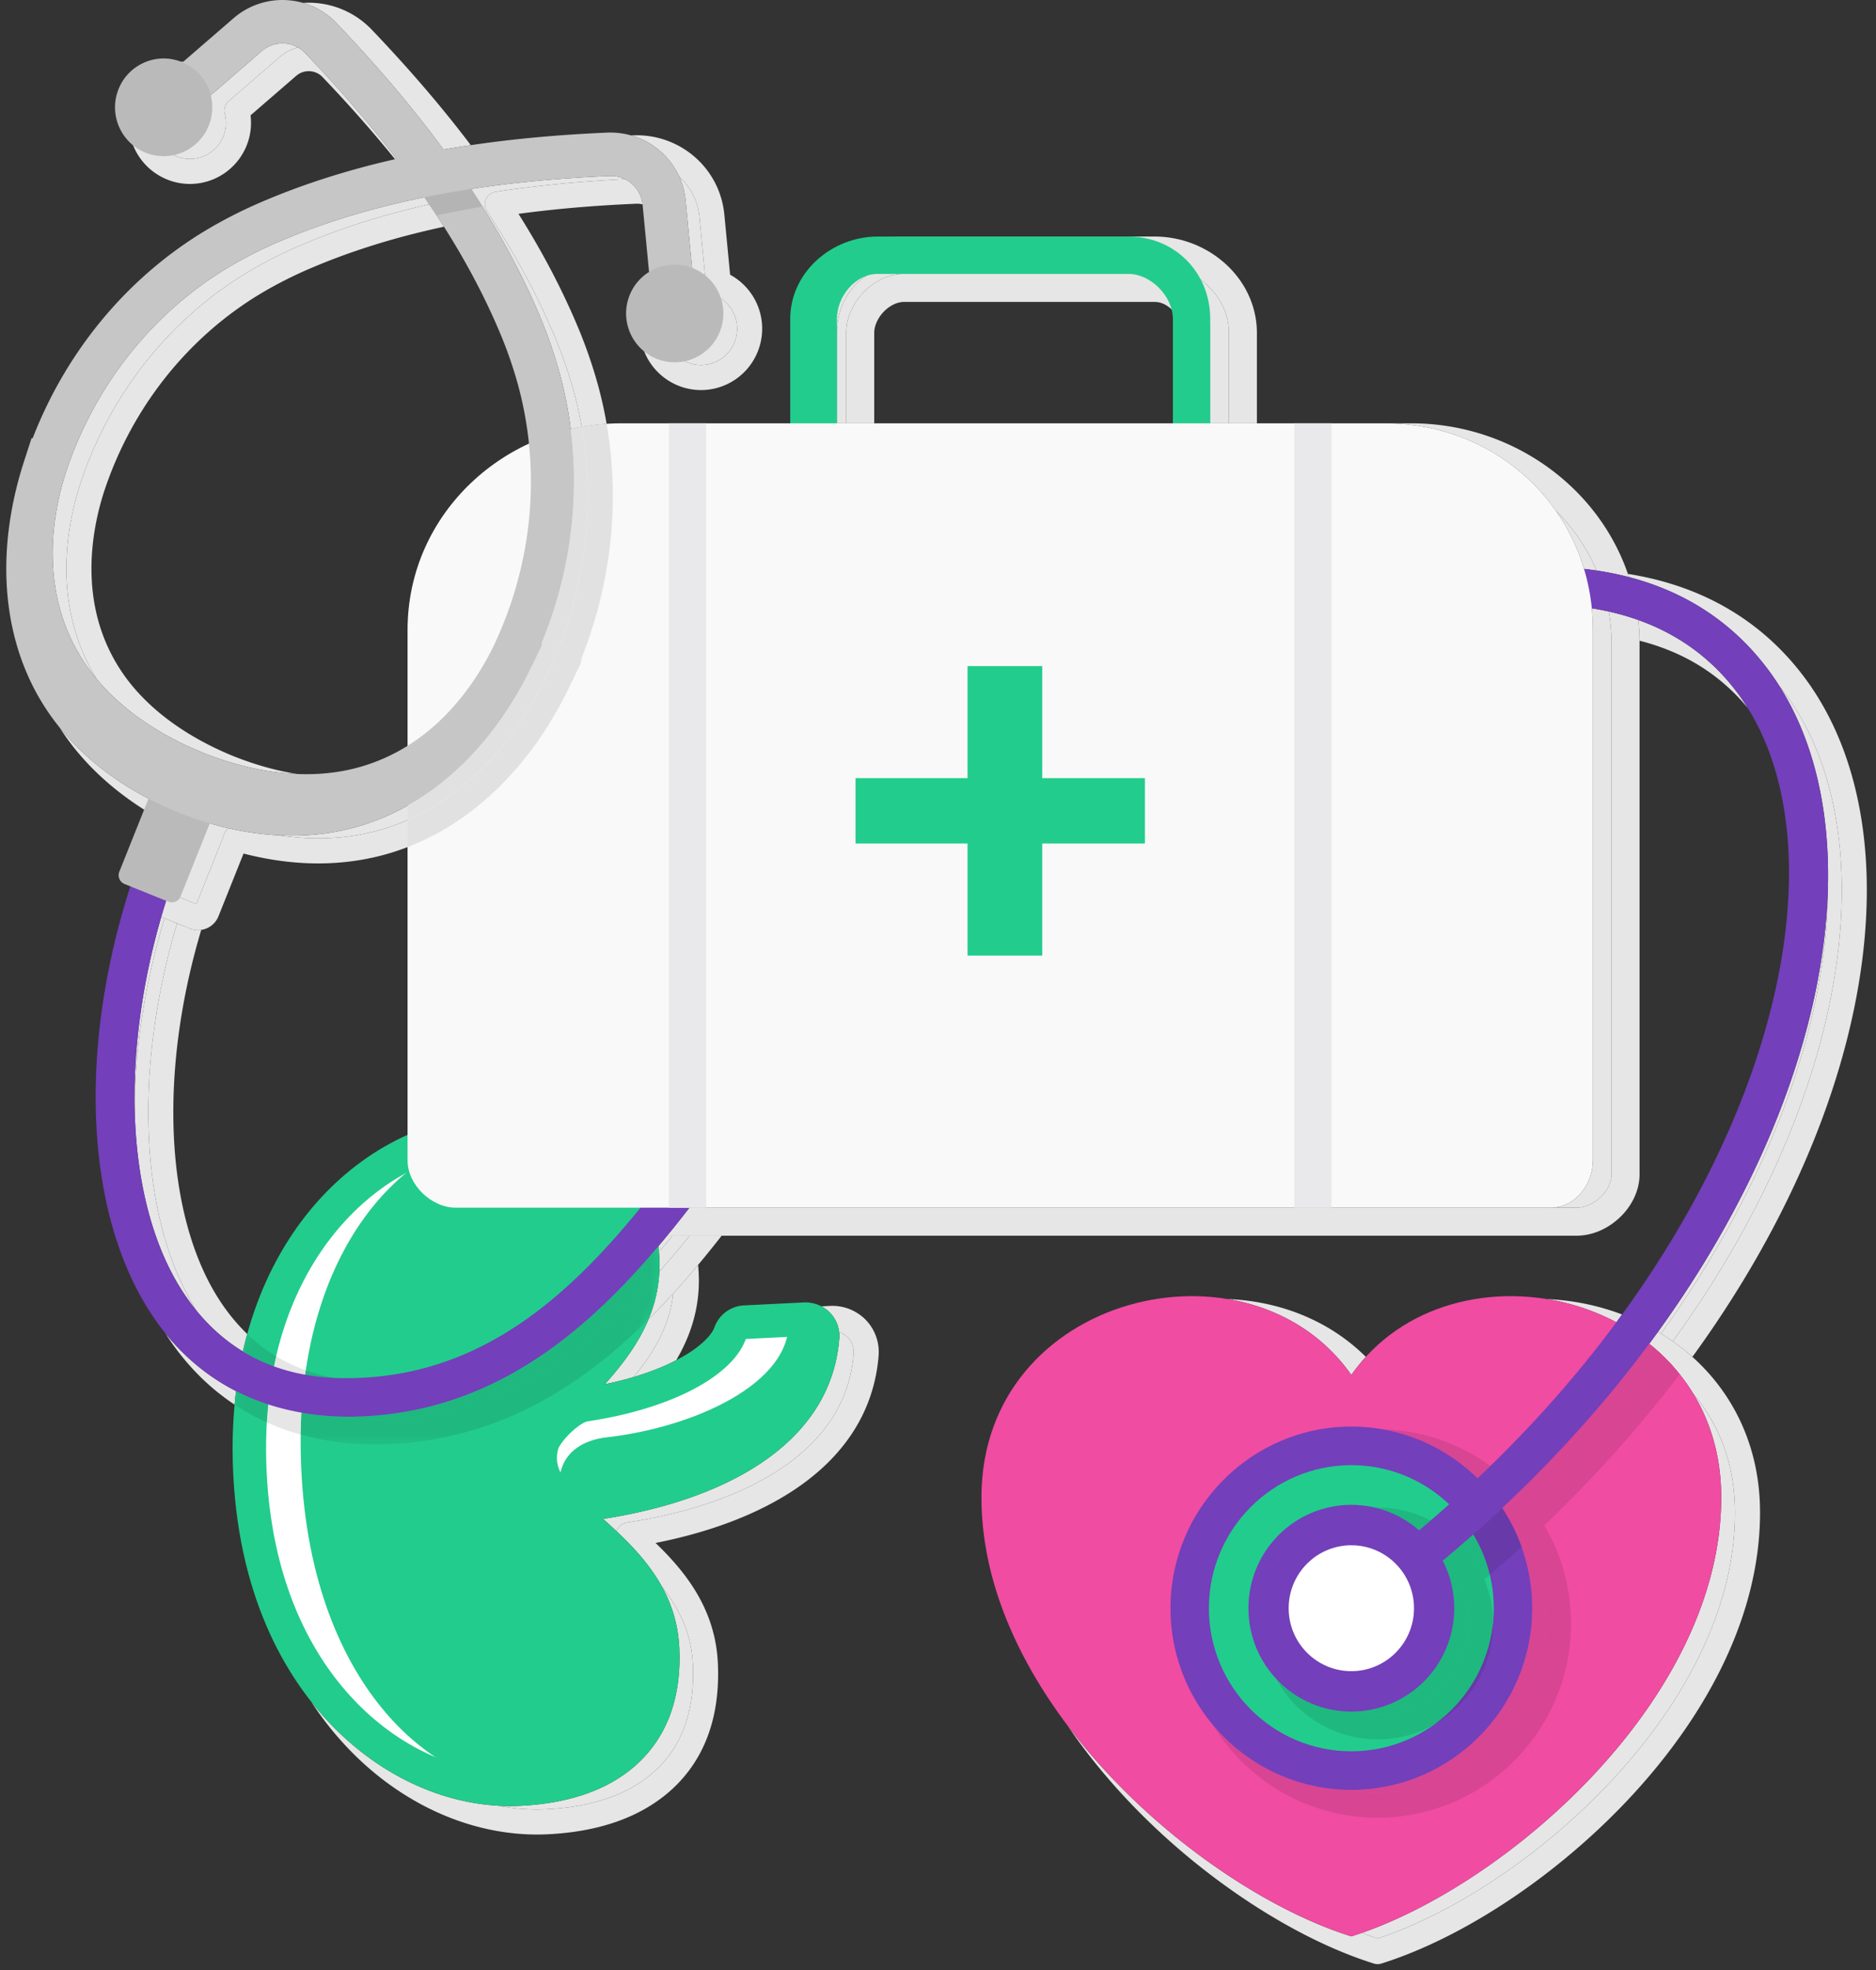
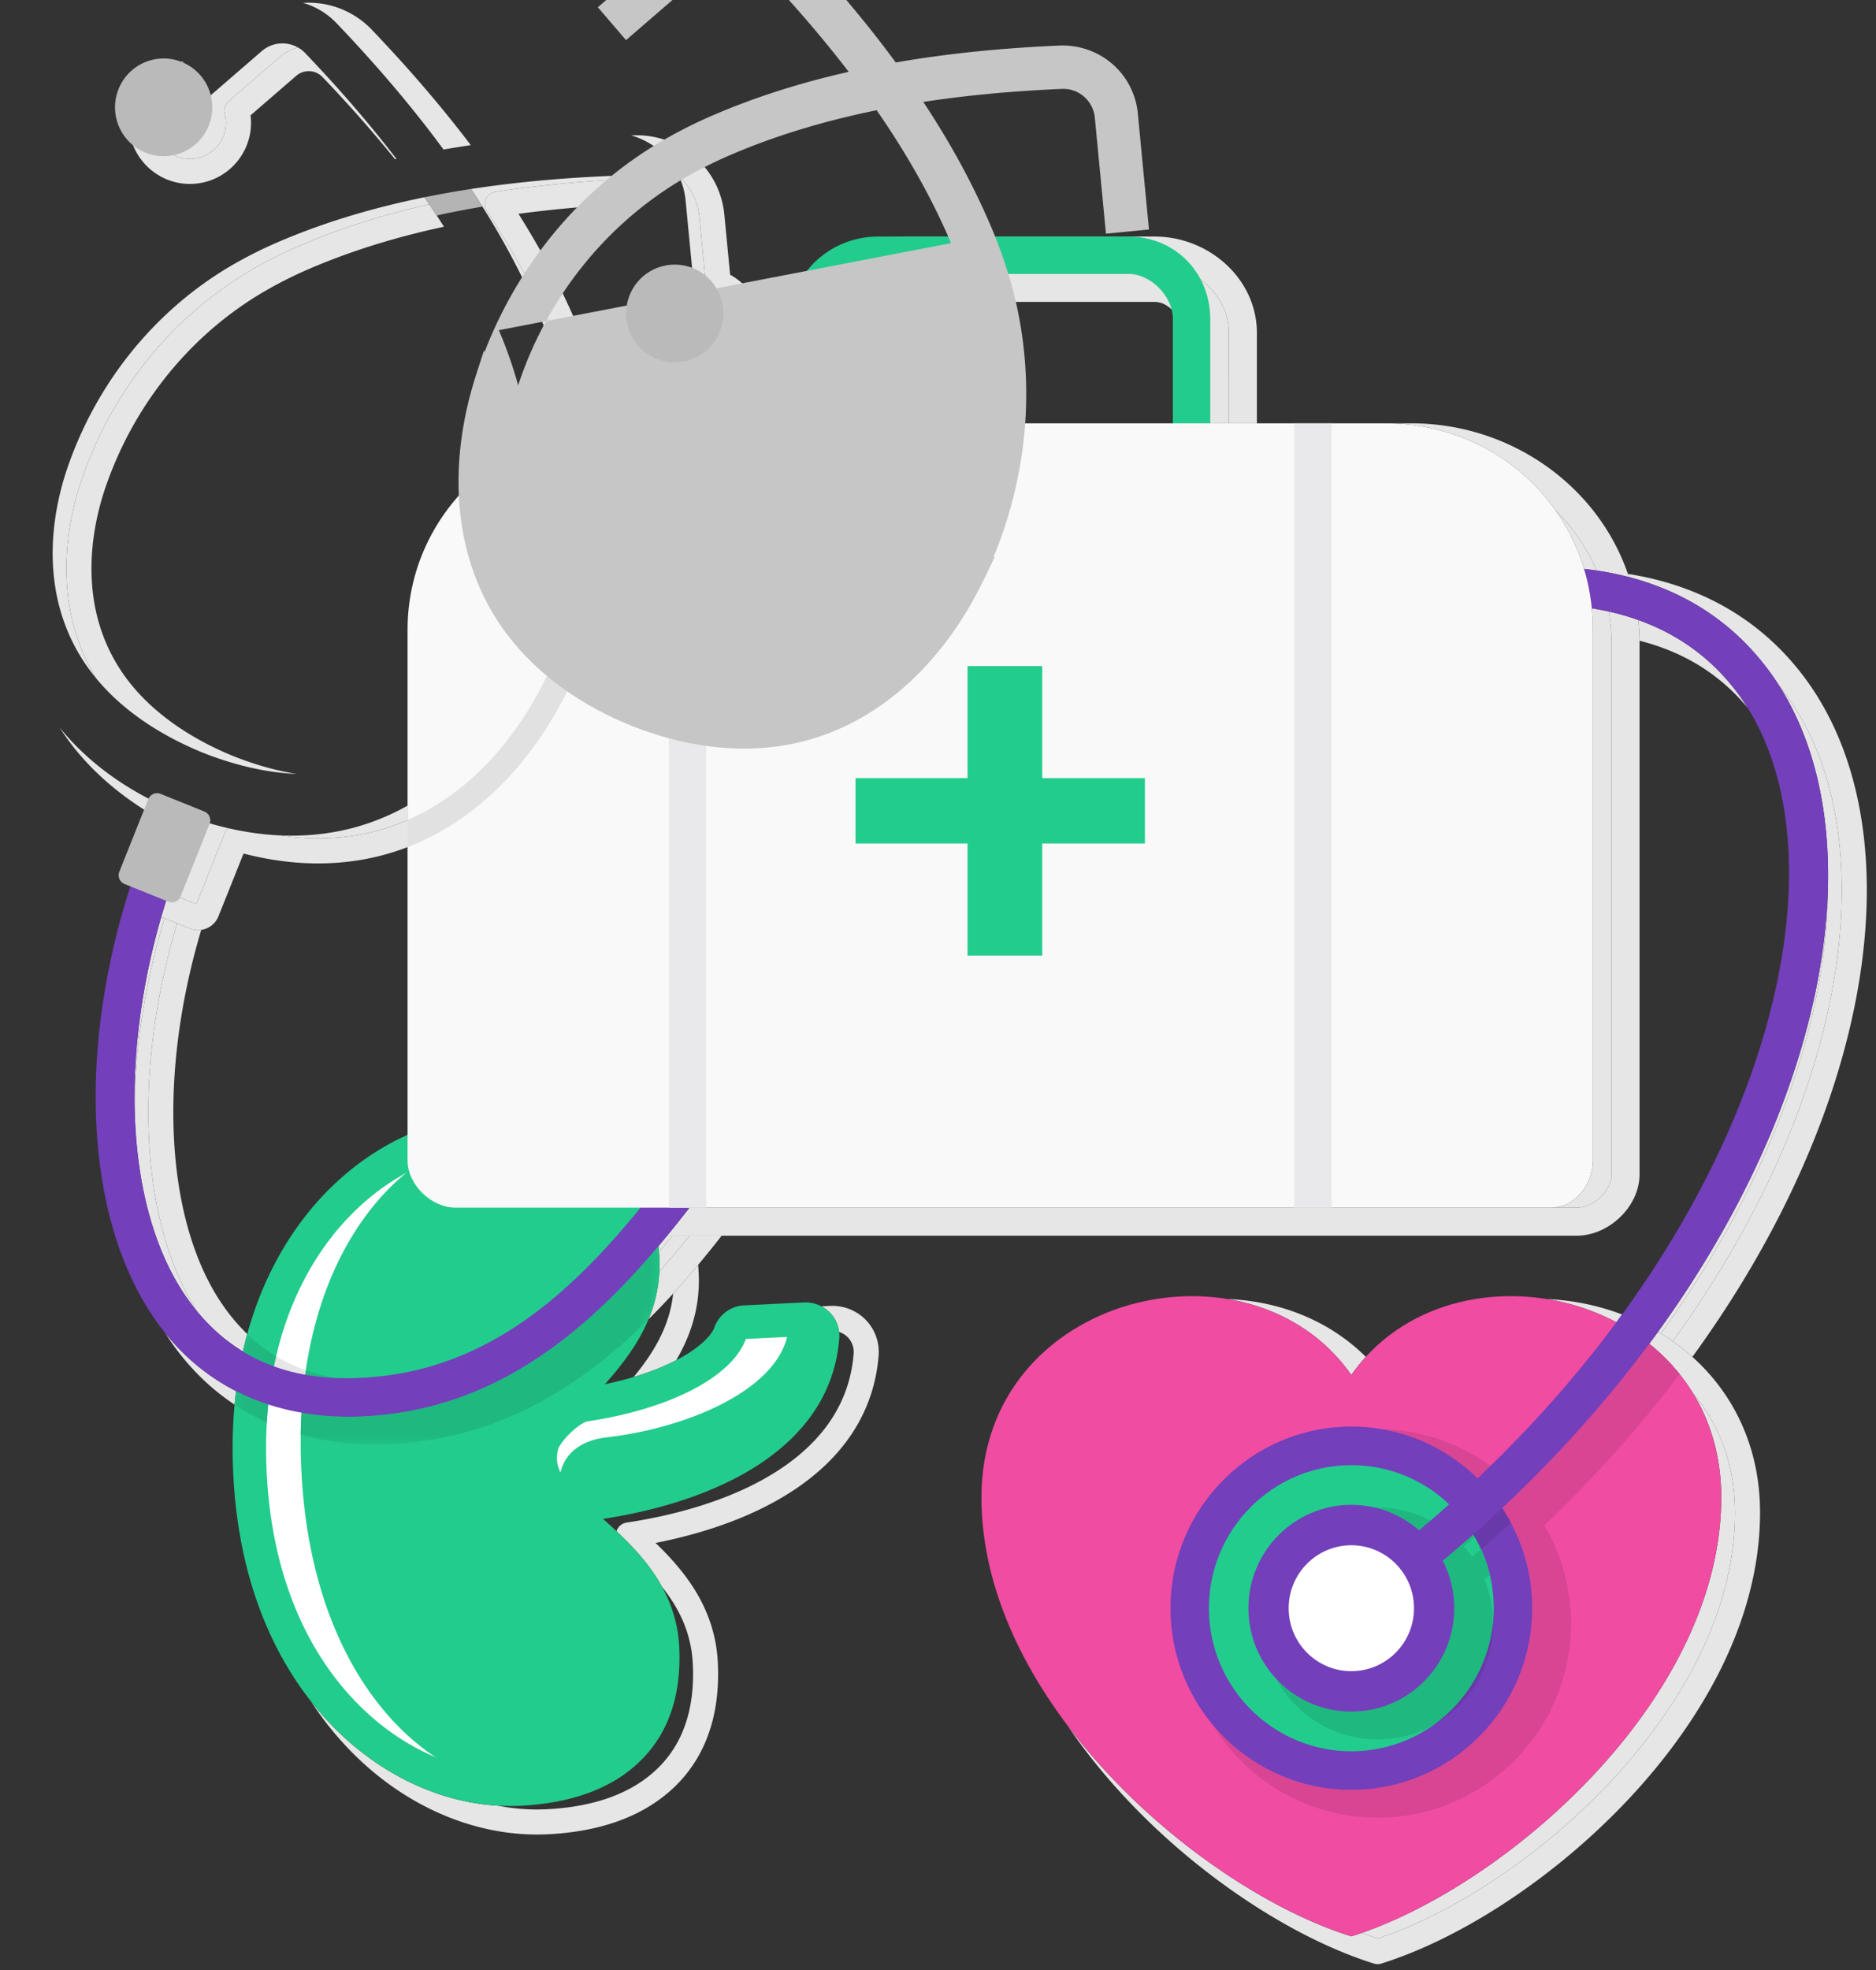
<svg xmlns="http://www.w3.org/2000/svg" height="211" viewBox="0 0 201 211" width="201">
  <rect x="0" y="0" width="201" height="211" fill="#333333" stroke="none" />
  <mask id="a" fill="#fff">
    <path d="m46.64 13.04c-1.81.84-4.133 1.623-7.001 2.204 3.062-3.416 6.291-7.637 6.001-13.536a23.846 23.846 0 0 0 -.095-1.257h-40.047c-2.447 4.034-4.682 9.6-5.364 16.968v4.273h46.506v-8.651z" fill="#fff" fill-rule="evenodd" />
  </mask>
  <g fill="none" fill-rule="evenodd">
    <g fill="#e6e6e6">
-       <path d="m57.522 193.78c-1.39 0-2.788-.138-4.177-.408a22.783 22.783 0 0 0 2.432.011c5.151-.255 9.27-1.674 12.201-4.22 3.426-2.973 5.068-7.269 4.799-12.766-.123-2.476-.821-4.597-1.839-6.454.226.284.444.574.653.87 1.459 2.074 2.491 4.424 2.639 7.362v-.001c.019.375.028.743.028 1.104 0 2.326-.377 4.355-1.099 6.105a11.803 11.803 0 0 1 -3.224 4.479c-2.642 2.295-6.416 3.646-11.364 3.893-.346.016-.693.025-1.036.025zm8.533-29.803a78.162 78.162 0 0 0 -1.438-1.315c12.581-1.94 24.376-7.745 25.303-19.299.02-.241.014-.482-.014-.719.353.115.683.313.933.574l-.004-.004c.408.423.635.991.635 1.574l-.007.18v-.001c-.217 2.682-1.053 4.986-2.379 7.016-1.988 3.038-5.124 5.463-8.963 7.299-3.834 1.836-8.351 3.074-12.989 3.775a1.347 1.347 0 0 0 -1.077.92m-4.776-4.514c-.983-1.122-1.612-2.201-1.612-3.298v-.002c0-.356.053-.717.155-1.084.829-1.468 2.508-2.759 3.126-2.864a44.793 44.793 0 0 0 4.578-.919c.086 0 .173-.009.259-.027 3.895-.789 6.856-1.945 8.969-3.163 1.057-.61 1.902-1.234 2.555-1.858.65-.629 1.121-1.238 1.384-1.952v.001a2.17 2.17 0 0 1 .708-.979l4.946-.245c-.823 10.253-13.314 15.108-25.068 16.39m3.537-11.229c1.76-1.984 3.54-4.242 4.665-6.943.9-.894 1.781-1.818 2.644-2.765-.201 1.931-.818 3.644-1.676 5.232-.716 1.325-1.606 2.553-2.554 3.708-.945.281-1.97.54-3.079.768" />
      <path d="m57.531 196.462c-7.188-.003-14.377-3.244-19.947-8.933a34.491 34.491 0 0 1 -4.243-5.294 32.747 32.747 0 0 0 2.322 2.645c5.002 5.11 11.334 8.125 17.682 8.492 1.389.27 2.787.408 4.177.408h.013c.343 0 .69-.009 1.036-.025 4.948-.247 8.722-1.598 11.364-3.893a11.803 11.803 0 0 0 3.224-4.479c.722-1.75 1.099-3.779 1.099-6.105 0-.361-.009-.729-.028-1.104v.001c-.148-2.938-1.18-5.288-2.639-7.362a18.967 18.967 0 0 0 -.653-.87c-1.289-2.351-3.089-4.278-4.883-5.966a1.347 1.347 0 0 1 1.077-.92c4.638-.701 9.155-1.939 12.989-3.775 3.839-1.836 6.975-4.261 8.963-7.299 1.326-2.03 2.162-4.334 2.379-7.016v.001l.007-.18c0-.583-.227-1.151-.635-1.574l.004.004a2.276 2.276 0 0 0 -.933-.574 3.616 3.616 0 0 0 -.985-2.072 3.536 3.536 0 0 0 -.909-.675l.961-.048h.013l.193-.004a5.02 5.02 0 0 1 3.584 1.504l.004.004a4.954 4.954 0 0 1 1.37 3.828v.001c-.249 3.119-1.249 5.89-2.81 8.27-1.56 2.382-3.667 4.375-6.122 6.023-4.224 2.833-9.475 4.677-14.967 5.762 1.228 1.183 2.465 2.505 3.544 4.029 1.676 2.367 2.957 5.261 3.127 8.777.021.417.031.829.031 1.235 0 2.614-.426 5.003-1.302 7.127a14.483 14.483 0 0 1 -3.945 5.483v-.001c-3.22 2.796-7.638 4.284-12.992 4.547h-.004c-.385.018-.775.028-1.166.028m9.995-45.166c6.516-1.676 11.198-4.605 12.383-7.905l1.492-.073a2.17 2.17 0 0 0 -.708.979v-.001c-.263.714-.734 1.323-1.384 1.952-.653.624-1.498 1.248-2.555 1.858-2.113 1.218-5.074 2.374-8.969 3.163a1.266 1.266 0 0 1 -.259.027m.369-3.83c.948-1.155 1.838-2.383 2.554-3.708.858-1.588 1.475-3.301 1.676-5.232l.327-.361a95.907 95.907 0 0 0 2.347-2.708c.025.296.045.595.06.897.013.27.02.537.02.802.002 3.011-.852 5.632-2.072 7.88a21.54 21.54 0 0 1 -.357.633c-1.23.638-2.744 1.258-4.555 1.797m111.329-3.825c-.411-.29-.831-.567-1.259-.83 3.747-5.193 6.898-10.442 9.46-15.633 5.527-11.201 8.321-22.123 8.408-31.635.292-8.619-1.471-16.235-5.21-22.117.138.172.275.346.409.523l1.067-.814-1.066.814c4.134 5.414 6.3 12.783 6.3 21.378.002 9.696-2.764 20.92-8.47 32.456-2.6 5.259-5.809 10.582-9.639 15.858m-158.164-3.272a22.84 22.84 0 0 1 -1.126-1.501c-3.596-5.218-5.439-12.564-5.518-20.831.11-6.253 1.177-12.956 3.212-19.697l1.344.542c-2.055 6.897-3.082 13.81-3.083 20.232.005 8.236 1.681 15.683 5.171 21.255m49.583-4.203c.021-.463.022-.938-.001-1.423v-.003l-.001-.014-.001-.018c-.01-.216-.024-.431-.04-.643.49-.569.976-1.147 1.457-1.732h1.838a100.541 100.541 0 0 1 -3.252 3.833" />
      <path d="m25.134 150.423c-2.642-1.749-4.956-4.029-6.871-6.811-.193-.28-.381-.564-.565-.852 2.139 2.66 4.693 4.735 7.593 6.214-.059.475-.112.958-.157 1.449m156.192-5.112a23.084 23.084 0 0 0 -2.102-1.67c3.83-5.276 7.039-10.599 9.639-15.858 5.706-11.536 8.472-22.76 8.47-32.456 0-8.595-2.166-15.964-6.3-21.378l1.066-.814-1.067.814a23.583 23.583 0 0 0 -.409-.523 26.897 26.897 0 0 0 -1.341-1.923c-3.746-4.909-8.723-8.131-14.747-9.7a23.471 23.471 0 0 0 -.117-.346c2.848.453 5.517 1.224 7.986 2.325 4.234 1.885 7.866 4.743 10.761 8.54 4.575 5.998 6.851 13.97 6.851 23.005-.003 10.204-2.893 21.798-8.749 33.645-2.685 5.431-5.995 10.914-9.941 16.339m-155.302-.579c-1.853-1.127-3.509-2.583-4.964-4.363-3.49-5.572-5.166-13.019-5.171-21.255.001-6.422 1.028-13.335 3.083-20.232l1.374.554c.284.115.584.171.876.171h.006c.112 0 .224-.008.334-.024-1.997 6.683-2.992 13.375-2.991 19.531-.005 8.303 1.819 15.613 5.283 20.625a20.428 20.428 0 0 0 2.635 3.125 41.785 41.785 0 0 0 -.465 1.868m151.941-1.921-.317-.191c11.759-16.267 17.708-33.011 18.185-47.077-.087 9.512-2.881 20.434-8.408 31.635-2.562 5.191-5.713 10.44-9.46 15.633m-108.484-1.52a14.954 14.954 0 0 0 1.162-5.125 100.541 100.541 0 0 0 3.252-3.833h3.426a121.028 121.028 0 0 1 -2.522 3.124 95.907 95.907 0 0 1 -2.347 2.708l-.327.361a76.997 76.997 0 0 1 -2.644 2.765m1.119-7.226a28.634 28.634 0 0 0 -.054-.614c.312-.37.623-.742.932-1.118h.579a99.354 99.354 0 0 1 -1.457 1.732m-56.184-16.028c-.059-6.26.892-13.047 2.859-19.839l.353.142c-2.035 6.741-3.102 13.444-3.212 19.697m172.857-42.198a20.86 20.86 0 0 0 -7.839-5.936 23.982 23.982 0 0 0 -3.77-1.288c-.01-.75-.056-1.49-.136-2.219 4.226 1.506 7.756 4.04 10.489 7.621.445.583.863 1.19 1.256 1.822m-166.233 20.985-2.971-1.198a77.344 77.344 0 0 1 1.466-4.084 2.07 2.07 0 0 0 -.301-2.033l.627-1.567c.13-.161.219-.348.263-.546 1.462.538 2.919.973 4.363 1.304a1.335 1.335 0 0 0 -.536.844zm13.04-7.041c-1.362 0-2.754-.109-4.168-.324.453.021.904.032 1.352.032 2.573 0 5.065-.36 7.431-1.081a25.202 25.202 0 0 0 4.972-2.131v1.539c-.834.364-1.683.678-2.547.941-2.233.682-4.592 1.024-7.04 1.024m-23.75-17.106a20.314 20.314 0 0 1 -1.642-2.282c-4.587-7.427-2.991-15.587-1.625-19.807l.003-.01c3.045-9.215 9.184-16.983 17.286-21.876a45.601 45.601 0 0 1 5.564-2.829c4.7-2.011 9.86-3.588 15.559-4.746.174.251.346.503.517.754-4.983 1.124-9.562 2.583-13.788 4.392a46.964 46.964 0 0 0 -5.729 2.913c-8.384 5.064-14.723 13.092-17.866 22.604l-.009.028c-.71 2.2-1.481 5.409-1.482 9.078-.001 3.672.783 7.825 3.212 11.781m50.822-26.717a43.315 43.315 0 0 0 -1.168-5.915 50.37 50.37 0 0 0 -2.281-6.516c-1.884-4.422-4.283-8.835-7.23-13.291 4.61-.707 9.549-1.17 14.853-1.394a3.365 3.365 0 0 1 1.639.343c-4.925.243-9.541.693-13.879 1.358a1.342 1.342 0 0 0 -.915 2.065c2.906 4.396 5.265 8.737 7.114 13.077a48.972 48.972 0 0 1 2.221 6.342c.33 1.218.604 2.448.823 3.685-.396.072-.788.154-1.177.246m13.956-6.869a3.864 3.864 0 0 1 -1.438-.281 3.89 3.89 0 0 1 -2.304-4.59l3.285-.318-1.193-12.417a8.083 8.083 0 0 0 -.681-2.568 6.67 6.67 0 0 1 2.162 4.328l.692 7.205c.053.548.432 1.006.961 1.159l.016.005a3.891 3.891 0 0 1 2.091 5.037 3.87 3.87 0 0 1 -3.591 2.44m-54.759-22.074c-.478 0-.963-.089-1.438-.28a3.891 3.891 0 0 1 -2.086-5.212l1.798 2.096 9.414-8.141a3.389 3.389 0 0 1 3.886-.397 4.733 4.733 0 0 0 -1.947 1.015h.001l-5.469 4.729a1.338 1.338 0 0 0 -.423 1.344c.083.326.126.659.126.993 0 .474-.085.948-.271 1.413a3.869 3.869 0 0 1 -3.591 2.44" />
      <path d="m21.228 99.607h-.006c-.292 0-.592-.056-.876-.171l-1.374-.554-1.697-.684c.248-.857.513-1.715.794-2.572l2.971 1.198 2.911-7.28a1.335 1.335 0 0 1 .536-.844c1.833.42 3.646.673 5.425.759 1.414.215 2.806.324 4.168.324 2.448 0 4.807-.342 7.04-1.024a23.394 23.394 0 0 0 2.547-.941v2.898c-.581.224-1.169.427-1.765.609h.001c-2.498.762-5.124 1.14-7.822 1.14h-.001c-2.612 0-5.288-.361-7.986-1.057l-2.687 6.719a2.354 2.354 0 0 1 -2.179 1.48m-1.994-10.098a2.039 2.039 0 0 0 -.865-.644 2.034 2.034 0 0 0 -1.829.16l.535-1.34c-4.49-2.533-8.17-5.818-10.694-9.784 3.102 3.84 7.44 6.952 12.754 9.116.33.131.66.258.989.379a1.326 1.326 0 0 1 -.263.546zm12.57-6.623c-3.864-.164-7.428-1.226-10.1-2.293-3.48-1.417-8.035-3.885-11.374-7.916-2.429-3.956-3.213-8.109-3.212-11.781.001-3.669.772-6.878 1.482-9.078l.009-.028c3.143-9.512 9.482-17.54 17.866-22.604a46.964 46.964 0 0 1 5.729-2.913c4.226-1.809 8.805-3.268 13.788-4.392a93.808 93.808 0 0 1 1.576 2.399c-5.228 1.121-9.975 2.604-14.308 4.458a44.096 44.096 0 0 0 -5.399 2.745v-.001c-7.817 4.721-13.754 12.225-16.703 21.14l-.003.011c-.651 2.01-1.356 4.967-1.355 8.263.002 3.316.702 6.955 2.845 10.427h.001c3.093 5.032 8.417 8.053 12.374 9.657 1.886.755 4.23 1.5 6.784 1.906m30.525-37.172a42.273 42.273 0 0 0 -.823-3.685 48.972 48.972 0 0 0 -2.221-6.342c-1.849-4.34-4.208-8.681-7.114-13.077a1.34 1.34 0 0 1 .915-2.065c4.338-.665 8.954-1.115 13.879-1.358a3.417 3.417 0 0 1 1.88 2.704 1.986 1.986 0 0 0 -.553-.077l-.091.002h-.002c-4.478.19-8.686.55-12.648 1.084 2.472 3.92 4.534 7.82 6.202 11.736a51.684 51.684 0 0 1 2.342 6.691 44.75 44.75 0 0 1 .899 4.058c-.902.06-1.792.171-2.665.329m12.783-3.941h-.006a6.528 6.528 0 0 1 -2.439-.475 6.575 6.575 0 0 1 -2.906-9.886l.282 2.936 1.323-.128a3.89 3.89 0 0 0 2.304 4.59c.476.191.96.28 1.438.281a3.87 3.87 0 0 0 3.591-2.44 3.891 3.891 0 0 0 -2.091-5.037l-.016-.005a1.338 1.338 0 0 1 -.961-1.159l-.692-7.205a6.67 6.67 0 0 0 -2.162-4.328 8.047 8.047 0 0 0 -5.155-4.415l.265-.011.018-.001c.097-.003.194-.004.291-.004h.013c4.851 0 8.936 3.631 9.4 8.503l.618 6.431a6.58 6.58 0 0 1 2.963 8.227 6.554 6.554 0 0 1 -6.078 4.126m1.949-11.461-.01.034-.502 1.244.502-1.244zm-56.708-10.613h-.004a6.495 6.495 0 0 1 -2.441-.475 6.573 6.573 0 0 1 -3.637-8.544 6.552 6.552 0 0 1 5.387-4.089l-4.057 3.508 1.224 1.426-.064.151a3.891 3.891 0 0 0 2.15 5.061c.475.191.96.28 1.438.28a3.869 3.869 0 0 0 3.591-2.44c.186-.465.271-.939.271-1.413 0-.334-.043-.667-.126-.993a1.338 1.338 0 0 1 .423-1.344l5.469-4.729h-.001a4.733 4.733 0 0 1 1.947-1.015c.284.16.55.364.786.612 3.677 3.847 6.925 7.611 9.769 11.321l-.15.034a142.794 142.794 0 0 0 -7.772-8.796l-.001-.001a2.034 2.034 0 0 0 -1.477-.631c-.48.001-.953.163-1.346.504h-.001l-4.888 4.227a6.462 6.462 0 0 1 -.413 3.22 6.552 6.552 0 0 1 -6.077 4.126m27.168-3.686c-3.265-4.443-7.078-8.94-11.47-13.535a7.982 7.982 0 0 0 -3.58-2.167c.2-.013.399-.02.599-.02h.01c2.464 0 4.929.979 6.757 2.893 3.997 4.182 7.525 8.291 10.605 12.36a112.2 112.2 0 0 0 -2.921.469m121.418 113.32h-2.827c2.621 0 4.555-2.44 4.555-5.072v-56.811c0-.78-.039-1.549-.114-2.305.616.098 1.223.213 1.817.345.195 1.119.296 2.271.297 3.452v56.812c0 .408-.102.834-.304 1.257-.299.634-.833 1.242-1.464 1.665-.627.425-1.333.657-1.96.657m2.128-68.234a36.015 36.015 0 0 0 -1.35-.175 21.708 21.708 0 0 0 -3.052-6.272 20.462 20.462 0 0 1 4.402 6.447m-39.4-15.766h-2v-9.682c-.007-1.631-.666-3.15-1.703-4.314a6.271 6.271 0 0 0 -1.861-1.433 5.332 5.332 0 0 0 -2.374-.571h-26.872a5.569 5.569 0 0 0 -2.391.56 6.886 6.886 0 0 0 -2.688 2.33c-.671.988-1.109 2.165-1.111 3.428v9.682h-1v-9.682c.002-2.111.783-3.922 2.057-5.224 1.279-1.297 3.046-2.09 5.133-2.094h26.88c2.085 0 4.097.821 5.559 2.153 1.467 1.34 2.369 3.138 2.371 5.165z" />
      <path d="m168.928 132.333h-97.45c.809-.982 1.605-1.983 2.391-3h95.07c.627 0 1.333-.232 1.96-.657.631-.423 1.165-1.031 1.464-1.665.202-.423.304-.849.304-1.257v-56.812a20.184 20.184 0 0 0 -.297-3.452c1.092.243 2.145.545 3.158.906a23.167 23.167 0 0 1 .139 2.546v56.812c0 .908-.226 1.774-.597 2.55a7.094 7.094 0 0 1 -1.502 2.059c-1.227 1.169-2.856 1.962-4.64 1.97m5.607-70.53a33.503 33.503 0 0 0 -3.468-.704 20.462 20.462 0 0 0 -4.402-6.447c-3.507-4.973-9.038-8.375-15.464-9.15v-.169c6.597.001 12.703 2.563 17.169 6.793 2.703 2.558 4.808 5.74 6.048 9.331.04.115.079.231.117.346m-23.334-16.301a23.56 23.56 0 0 0 -2.817-.169h-16.717v-9.682c-.002-2.027-.904-3.825-2.371-5.165a8.348 8.348 0 0 0 -5.559-2.153h-26.88c-2.087.004-3.854.797-5.133 2.094-1.274 1.302-2.055 3.113-2.057 5.224v9.682h-20.291 17.291v-9.682c-.003-2.864 1.084-5.461 2.916-7.325 1.825-1.865 4.399-2.993 7.261-2.993h26.883a11.337 11.337 0 0 1 7.587 2.934c2.014 1.825 3.354 4.436 3.353 7.384v9.682h16.534zm-21.534-.169h-39v-9.682c.002-1.263.44-2.44 1.111-3.428a6.886 6.886 0 0 1 2.688-2.33 5.569 5.569 0 0 1 2.391-.56h26.872c.852 0 1.661.216 2.374.571.715.357 1.34.852 1.861 1.433 1.037 1.164 1.696 2.683 1.703 4.314zm-36-9.682v9.682h33v-9.682c.002-.585-.193-1.23-.544-1.789-.348-.56-.844-1.019-1.358-1.272a2.323 2.323 0 0 0 -1.038-.257h-26.871c-.348 0-.723.089-1.099.268a3.751 3.751 0 0 0 -1.067.78c-.646.661-1.033 1.547-1.023 2.27m53.935 171.942c-.555-.18-1.12-.379-1.693-.596 16.06-5.584 38.509-25.275 38.509-46.636 0-4.292-1.108-8.003-2.972-11.078 2.73 3.25 4.439 7.485 4.447 12.711 0 5.223-1.405 10.38-3.791 15.273-3.575 7.339-9.361 14.061-15.739 19.386-6.226 5.206-13.026 9.076-18.761 10.94" />
      <path d="m147.602 210.341a1.34 1.34 0 0 1 -.4-.061c-6.268-1.96-13.464-6.046-20.081-11.569-4.744-3.965-9.185-8.671-12.718-13.887 8.321 11.037 20.691 19.519 30.383 22.544.371-.116.745-.24 1.123-.371.573.217 1.138.416 1.693.596 5.735-1.864 12.535-5.734 18.761-10.94 6.378-5.325 12.164-12.047 15.739-19.386 2.386-4.893 3.791-10.05 3.791-15.273-.008-5.226-1.717-9.461-4.447-12.711a20.519 20.519 0 0 0 -4.741-5.376c.318-.428.633-.858.943-1.287l.317.191a23.768 23.768 0 0 1 3.361 2.5c4.346 3.885 7.258 9.59 7.249 16.683 0 5.708-1.535 11.264-4.062 16.449-2.529 5.186-6.052 10.008-10.076 14.286-8.057 8.551-18.084 14.935-26.436 17.551a1.333 1.333 0 0 1 -.399.061m-2.816-63.098c-3.243-4.622-8.07-7.267-13.249-8.125 3.124.124 6.216.832 9.052 2.172a20.708 20.708 0 0 1 5.75 4.015 19.43 19.43 0 0 0 -1.553 1.938m28.399-5.641a24.17 24.17 0 0 0 -7.435-2.481c2.741.117 5.473.672 8.047 1.648a93.34 93.34 0 0 1 -.612.833" />
    </g>
    <path d="m57.789 161.543-.232-4.709c-.149-3.034 3.454-6.149 5.127-6.397 9.33-1.388 14.549-4.898 15.554-7.695a1.765 1.765 0 0 1 1.583-1.148l6.427-.319a1.804 1.804 0 0 1 1.886 1.941c-.93 11.588-14.955 17.565-30.345 18.327" fill="#fff" />
    <path d="m86.347 143.073-6.438.318c-1.447 4.031-8.111 7.508-16.961 8.824-.848.145-3.699 2.525-3.6 4.531l.142 2.885c12.239-.969 25.992-5.783 26.857-16.558m-30.259 20.356-.321-6.507c-.206-4.171 4.255-7.909 6.654-8.265 9.072-1.35 13.483-4.718 14.131-6.525a3.546 3.546 0 0 1 3.179-2.336l6.429-.319a3.687 3.687 0 0 1 2.761 1.095 3.608 3.608 0 0 1 .999 2.791c-1.092 13.612-17.269 19.245-32.044 19.978z" fill="#22cc8d" />
    <path d="m57.53 156.253c.31 6.31 12.855 9.754 13.37 20.233s-6.47 14.666-15.233 15.1c-12.56.622-27.746-10.598-28.887-33.809-1.141-23.212 12.87-35.879 25.431-36.502 8.762-.434 16.124 3.042 16.639 13.521s-11.63 15.147-11.32 21.457" fill="#fff" />
    <path d="m53.612 123.039c-.43 0-.867.011-1.313.034-6.113.302-12.144 3.623-16.546 9.11-3.626 4.522-7.816 12.616-7.182 25.506.633 12.888 5.596 20.529 9.65 24.67 4.918 5.024 11.227 7.766 17.359 7.429 4.27-.21 7.732-1.369 10.011-3.346 2.547-2.213 3.733-5.532 3.518-9.868-.252-5.146-3.876-8.387-7.381-11.522-2.991-2.675-5.814-5.2-5.988-8.711-.171-3.509 2.39-6.302 5.105-9.26 3.18-3.465 6.468-7.049 6.214-12.196-.213-4.334-1.716-7.521-4.468-9.473-2.205-1.561-5.292-2.373-8.979-2.373m1.04 70.37c-6.78 0-13.643-3.068-18.989-8.529-4.489-4.585-9.984-12.995-10.673-27.015-.689-14.018 3.955-22.93 7.971-27.939 5.043-6.285 12.028-10.094 19.163-10.449 5.142-.245 9.365.754 12.532 2.996 3.701 2.621 5.713 6.737 5.984 12.235.327 6.653-3.651 11.177-6.988 14.812-2.285 2.489-3.985 4.641-3.985 6.643v.002c0 2.004 2.099 3.948 4.618 6.199 3.675 3.288 8.163 7.379 8.492 14.033.269 5.497-1.373 9.793-4.799 12.766-2.931 2.546-7.05 3.965-12.201 4.22-.366.017-.757.026-1.125.026" fill="#22cc8d" />
    <path d="m59.108 156.174c.31 6.31 11.277 9.833 11.792 20.312s-5.553 14.62-13.196 14.999c-10.955.543-24.275-10.77-25.416-33.981-1.141-23.212 11.004-35.787 21.959-36.33 7.643-.378 14.088 3.143 14.603 13.622s-10.052 15.069-9.742 21.378" fill="#22cc8d" />
    <path d="m65.507 160.692c11.809-1.797 23.171-9.049 22.656-19.512l-3.657.181c.332 6.761-10.068 11.492-19.541 12.569-2.679.304-6.203 1.992-4.683 7.49z" fill="#22cc8d" />
    <g transform="translate(25 133)">
      <path d="m45.642 1.743v-.003zm-.001-.017-.001-.018z" fill="#cfcfcf" mask="url(#a)" />
      <path d="m43.584 5.383c.153-.752.249-1.536.276-2.36a76.667 76.667 0 0 0 1.74-1.958c.016.212.03.427.04.643l.001.018.001.014v.003c.023.487.021.962-.002 1.426a79.21 79.21 0 0 1 -2.056 2.214" fill="#1fb87f" mask="url(#a)" />
      <path d="m15.287 19.01c-1.534 0-3.014-.112-4.435-.332.533.027 1.073.041 1.619.041l.119-.001c6.648-.09 12.398-1.859 17.516-4.759 5.156-2.605 9.63-6.437 13.754-10.936a14.116 14.116 0 0 1 -.276 2.36 64.766 64.766 0 0 1 -3.146 3.048c-3.469 3.134-7.198 5.742-11.319 7.584-4.12 1.84-8.632 2.923-13.724 2.995h-.108" fill="#1fb87f" mask="url(#a)" />
-       <path d="m7.22 20.635a25.519 25.519 0 0 1 -3.633-1.312c.037-.655.088-1.296.151-1.922 1.148.374 2.337.668 3.566.883a55.939 55.939 0 0 0 -.084 2.351" fill="#e6e6e6" mask="url(#a)" />
      <path d="m3.587 19.323a24.166 24.166 0 0 1 -3.453-1.9c.045-.491.098-.974.157-1.449a23.75 23.75 0 0 0 3.447 1.427 43.949 43.949 0 0 0 -.151 1.922m37.202-7.637c1.245-1.852 2.307-3.908 2.795-6.303a79.21 79.21 0 0 0 2.056-2.214c-.094 1.913-.561 3.64-1.253 5.216a62.317 62.317 0 0 1 -3.598 3.301" fill="#1fb87f" mask="url(#a)" />
      <path d="m15.282 21.692c-2.832 0-5.533-.352-8.062-1.057.012-.797.04-1.582.084-2.351 1.149.201 2.333.333 3.548.394 1.421.22 2.901.332 4.435.332h.108c5.092-.072 9.604-1.155 13.724-2.995 4.121-1.842 7.85-4.45 11.319-7.584a64.766 64.766 0 0 0 3.146-3.048c-.488 2.395-1.55 4.451-2.795 6.303-3.23 2.73-6.723 5.055-10.575 6.777-4.431 1.983-9.333 3.156-14.79 3.229z" fill="#1fb87f" mask="url(#a)" />
      <path d="m7.697 14.217a20.396 20.396 0 0 1 -3.346-.894c.074-.364.152-.723.234-1.076a17.38 17.38 0 0 0 3.18 1.498 35.72 35.72 0 0 0 -.068.472" fill="#e6e6e6" mask="url(#a)" />
      <g fill="#1fb87f">
        <path d="m4.351 13.323a18.604 18.604 0 0 1 -3.327-1.591c.144-.64.299-1.262.465-1.868a17.4 17.4 0 0 0 3.096 2.383c-.082.353-.16.712-.234 1.076m39.509-10.3c.007-.211.01-.425.008-.642a95.482 95.482 0 0 0 1.678-1.93c.02.202.038.407.054.614a96.663 96.663 0 0 1 -1.74 1.958" mask="url(#a)" />
        <path d="m10.979 14.57a23.927 23.927 0 0 1 -3.282-.353c.022-.158.044-.315.068-.472 1.017.359 2.087.635 3.214.825m19.127-.611c5.129-2.907 9.624-6.948 13.762-11.578.002.217-.001.431-.008.642-4.124 4.499-8.598 8.331-13.754 10.936" mask="url(#a)" />
      </g>
    </g>
    <path d="m144.786 147.243c-10.888-15.522-39.632-8.745-39.632 13.118 0 21.864 23.518 41.978 39.632 47.007 16.114-5.029 39.632-25.143 39.632-47.007 0-21.863-28.744-28.64-39.632-13.118" fill="#f04ca2" />
    <g fill="#d84592">
      <path d="m147.603 191.972c-1.114 0-2.204-.101-3.261-.296.148.003.296.005.444.005 10.686 0 19.378-8.726 19.378-19.455 0-3.959-1.185-7.647-3.216-10.723l.226-.213c.309-.015.614-.136.855-.364 5.723-5.408 10.707-11.055 14.962-16.785.387.32.761.654 1.125 1.002-4.34 5.788-9.432 11.506-15.293 17.006a1.344 1.344 0 0 0 -.2 1.718 18.044 18.044 0 0 1 3.016 9.992 18.094 18.094 0 0 1 -5.291 12.804c-3.271 3.282-7.772 5.309-12.745 5.309" />
      <path d="m147.603 194.654c-7.474-.002-14.029-3.987-17.674-9.95 3.469 4.156 8.632 6.841 14.413 6.972 1.057.195 2.147.296 3.261.296 4.973 0 9.474-2.027 12.745-5.309a18.094 18.094 0 0 0 5.291-12.804 18.044 18.044 0 0 0 -3.016-9.992 1.344 1.344 0 0 1 .2-1.718c5.861-5.5 10.953-11.218 15.293-17.006a20.58 20.58 0 0 1 1.843 2.011c-4.168 5.512-8.998 10.95-14.5 16.194a20.7 20.7 0 0 1 2.862 10.511c-.002 11.467-9.286 20.792-20.718 20.795m13.571-33.364c5.963-5.619 11.132-11.462 15.531-17.383.096.077.192.155.286.234-4.255 5.73-9.239 11.377-14.962 16.785a1.334 1.334 0 0 1 -.855.364m-2.861-2.982a19.318 19.318 0 0 0 -10.128-5.237 20.507 20.507 0 0 1 11.497 3.924c-.452.439-.908.877-1.369 1.313" />
    </g>
    <path d="m162.105 172.226c0 9.604-7.754 17.389-17.319 17.389-9.566 0-17.32-7.785-17.32-17.389s7.754-17.389 17.32-17.389c9.565 0 17.319 7.785 17.319 17.389" fill="#22cc8d" />
    <path d="m144.786 156.904c-8.415 0-15.262 6.874-15.262 15.322 0 8.449 6.847 15.323 15.262 15.323 8.416 0 15.262-6.874 15.262-15.323 0-8.448-6.846-15.322-15.262-15.322m0 34.777c-10.685 0-19.377-8.726-19.377-19.455 0-10.728 8.692-19.454 19.377-19.454 10.686 0 19.378 8.726 19.378 19.454 0 10.729-8.692 19.455-19.378 19.455" fill="#733fba" />
-     <path d="m157.729 166.734a12.57 12.57 0 0 0 -.896-1.134c.396-.338.788-.676 1.178-1.016.247.429.473.87.679 1.324-.318.276-.639.552-.961.826" fill="#1fb87f" />
    <path d="m158.69 165.908a15.42 15.42 0 0 0 -.679-1.324c1.061-.927 2.1-1.862 3.116-2.805.265.417.515.844.749 1.282a148.102 148.102 0 0 1 -3.186 2.847" fill="#6839a8" />
    <path d="m159.042 169.138a12.429 12.429 0 0 0 -1.313-2.404c.322-.274.643-.55.961-.826.394.87.709 1.785.936 2.733z" fill="#1fb87f" />
-     <path d="m159.626 168.641a15.213 15.213 0 0 0 -.936-2.733 148.102 148.102 0 0 0 3.186-2.847c.442.827.826 1.691 1.147 2.585a147.374 147.374 0 0 1 -3.397 2.995" fill="#6839a8" />
    <path d="m156.833 165.6a9.793 9.793 0 0 0 -.194-.213c.408-.353.816-.711 1.217-1.066.053.087.104.174.155.263-.39.34-.782.678-1.178 1.016" fill="#1fb87f" />
    <path d="m158.011 164.584a11.344 11.344 0 0 0 -.155-.263 143.486 143.486 0 0 0 3.092-2.818l.179.276a139.514 139.514 0 0 1 -3.116 2.805" fill="#6839a8" />
    <path d="m147.602 183.587a9.623 9.623 0 0 1 -6.846-2.847 9.717 9.717 0 0 1 -2.839-6.881 9.72 9.72 0 0 1 2.839-6.882 9.623 9.623 0 0 1 6.846-2.847c1.283 0 2.506.25 3.624.703a2.072 2.072 0 0 0 .292 2.167 2.053 2.053 0 0 0 2.897.274l.178-.148a9.709 9.709 0 0 1 2.693 6.733 9.712 9.712 0 0 1 -2.838 6.881 9.623 9.623 0 0 1 -6.846 2.847" fill="#1fb87f" />
    <path d="m147.602 186.269c-6.835-.001-12.366-5.56-12.367-12.41.001-6.851 5.532-12.41 12.367-12.411 2.048 0 3.98.5 5.68 1.384-.493.422-.989.84-1.492 1.259-.25.208-.439.464-.564.742a9.628 9.628 0 0 0 -3.624-.703 9.623 9.623 0 0 0 -6.846 2.847 9.72 9.72 0 0 0 -2.839 6.882 9.717 9.717 0 0 0 2.839 6.881 9.623 9.623 0 0 0 6.846 2.847 9.623 9.623 0 0 0 6.846-2.847 9.712 9.712 0 0 0 2.838-6.881 9.709 9.709 0 0 0 -2.693-6.733 154.25 154.25 0 0 0 2.046-1.739 12.57 12.57 0 0 1 1.09 1.347 12.39 12.39 0 0 1 2.239 7.068 15.341 15.341 0 0 1 -6.269 10.856 12.265 12.265 0 0 1 -6.097 1.611" fill="#1fb87f" />
    <path d="m153.699 184.658a15.341 15.341 0 0 0 6.269-10.856v.057c0 4.627-2.524 8.665-6.269 10.799" fill="#6839a8" />
    <path d="m155.811 172.226c0 6.114-4.936 11.07-11.025 11.07s-11.026-4.956-11.026-11.07 4.937-11.07 11.026-11.07 11.025 4.956 11.025 11.07" fill="#733fba" />
    <path d="m151.501 172.226c0 3.724-3.007 6.742-6.715 6.742-3.709 0-6.715-3.018-6.715-6.742 0-3.723 3.006-6.742 6.715-6.742 3.708 0 6.715 3.019 6.715 6.742" fill="#fff" />
    <path d="m153.105 167.748c-.592 0-1.18-.255-1.587-.748a2.071 2.071 0 0 1 .272-2.909c37.117-30.877 47.829-72.253 34.227-90.074-12.613-16.527-42.168-10.749-79.053 15.452-9.79 6.951-17.327 17.726-24.617 28.145-11.628 16.626-23.655 33.818-44.757 34.104-8.88.032-16.222-3.507-21.039-10.499-8.083-11.726-8.415-31.818-.848-51.184a2.044 2.044 0 0 1 2.666-1.17 2.069 2.069 0 0 1 1.166 2.677c-6.972 17.844-6.812 36.864.399 47.326 4.061 5.89 9.956 8.848 17.6 8.719 19-.259 29.902-15.846 41.447-32.346 7.489-10.708 15.236-21.781 25.606-29.146 38.911-27.636 70.576-33.094 84.695-14.592 15.053 19.722 4.635 62.911-34.867 95.771a2.045 2.045 0 0 1 -1.31.474" fill="#733fba" />
    <path d="m89.667 56.333h36v-22.174c0-2.411-2.355-4.826-4.756-4.826h-26.87c-2.401 0-4.374 2.415-4.374 4.826zm40 5h-45v-27.174c0-4.975 4.419-8.826 9.374-8.826h26.87c4.956 0 8.756 3.851 8.756 8.826z" fill="#22cc8d" />
    <path d="m166.112 129.333h-117.271c-2.621 0-5.174-2.44-5.174-5.072v-56.811c0-12.462 10.49-22.117 22.902-22.117h81.815c12.412 0 22.283 9.655 22.283 22.117v56.811c0 2.632-1.934 5.072-4.555 5.072" fill="#f9f9f9" />
    <path d="m103.667 102.333h8v-31h-8z" fill="#22cc8d" />
    <path d="m91.667 90.333h31v-7h-31z" fill="#22cc8d" />
    <path d="m138.667 129.333h4v-84h-4zm-67 0h4v-84h-4z" fill="#e9e9eb" />
    <g fill="#e1e1e1">
-       <path d="m43.667 87.818v-1.539c5.501-3.085 10.147-8.293 13.39-15.096l.058-.108 1.004-2.094-.103-.05c3.027-7.336 4.111-15.261 3.136-22.971.389-.092.781-.174 1.177-.246.432 2.45.646 4.931.646 7.415 0 5.738-1.143 11.495-3.383 16.923a1.355 1.355 0 0 0 -.101.471l-.756 1.577-.043.08-.03.058c-3.572 7.492-8.845 12.892-14.995 15.58" />
      <path d="m43.667 90.716v-2.898c6.15-2.688 11.423-8.088 14.995-15.58l.03-.058.043-.08.756-1.577c.005-.158.038-.317.101-.471 2.24-5.428 3.383-11.185 3.383-16.923 0-2.484-.214-4.965-.646-7.415a23.859 23.859 0 0 1 2.665-.329c.443 2.561.663 5.152.663 7.744 0 5.916-1.144 11.84-3.381 17.441.007.208-.035.422-.132.624l-1.004 2.094-.028.055-.043.079c-3.986 8.354-10.091 14.476-17.402 17.294" />
    </g>
    <path d="m18.032 96.56-4.686-1.889a1.015 1.015 0 0 1 -.561-1.319l3.107-7.772a1.01 1.01 0 0 1 1.315-.564l4.686 1.889c.518.209.769.799.561 1.319l-3.108 7.772a1.008 1.008 0 0 1 -1.314.564" fill="#bababa" />
-     <path d="m53.446 35.359a45.506 45.506 0 0 1 2.07 5.907c2.481 9.156 1.566 19.03-2.577 27.801-1.918 3.994-6.389 11.01-14.823 13.19-6.143 1.59-12.323-.032-16.412-1.664-4.094-1.667-9.675-4.788-13.016-10.198-4.587-7.427-2.991-15.587-1.625-19.807l.003-.01c3.045-9.215 9.184-16.983 17.286-21.876a45.601 45.601 0 0 1 5.564-2.829c4.7-2.011 9.86-3.588 15.559-4.746 3.32 4.793 5.962 9.515 7.971 14.232m20.012-13.874c-.409-4.269-4.035-7.414-8.33-7.287-6.339.27-12.188.872-17.607 1.815-3.265-4.443-7.078-8.94-11.47-13.535a8.005 8.005 0 0 0 -11.035-.521l-9.415 8.142 3.022 3.522 9.414-8.141a3.388 3.388 0 0 1 4.672.215c3.677 3.847 6.925 7.611 9.769 11.321-5.198 1.171-9.971 2.696-14.379 4.581a49.938 49.938 0 0 0 -6.133 3.123c-8.4 5.072-14.869 12.922-18.474 22.231l-.108-.035-.71 2.187-.003.01-.004.013c-3.065 9.279-2.581 18.267 1.365 25.31 3.052 5.45 8.271 9.799 15.103 12.581 4.123 1.646 8.219 2.474 12.129 2.474 2.573 0 5.065-.36 7.431-1.081 7.669-2.338 14.182-8.457 18.362-17.227l.058-.108 1.004-2.094-.103-.05c3.808-9.229 4.541-19.392 1.968-28.886a50.37 50.37 0 0 0 -2.281-6.516c-1.884-4.422-4.283-8.835-7.23-13.291 4.61-.707 9.549-1.17 14.853-1.394 1.806-.079 3.348 1.276 3.524 3.087l1.193 12.417 4.608-.446z" fill="#c6c6c6" />
+     <path d="m53.446 35.359a45.506 45.506 0 0 1 2.07 5.907l.003-.01c3.045-9.215 9.184-16.983 17.286-21.876a45.601 45.601 0 0 1 5.564-2.829c4.7-2.011 9.86-3.588 15.559-4.746 3.32 4.793 5.962 9.515 7.971 14.232m20.012-13.874c-.409-4.269-4.035-7.414-8.33-7.287-6.339.27-12.188.872-17.607 1.815-3.265-4.443-7.078-8.94-11.47-13.535a8.005 8.005 0 0 0 -11.035-.521l-9.415 8.142 3.022 3.522 9.414-8.141a3.388 3.388 0 0 1 4.672.215c3.677 3.847 6.925 7.611 9.769 11.321-5.198 1.171-9.971 2.696-14.379 4.581a49.938 49.938 0 0 0 -6.133 3.123c-8.4 5.072-14.869 12.922-18.474 22.231l-.108-.035-.71 2.187-.003.01-.004.013c-3.065 9.279-2.581 18.267 1.365 25.31 3.052 5.45 8.271 9.799 15.103 12.581 4.123 1.646 8.219 2.474 12.129 2.474 2.573 0 5.065-.36 7.431-1.081 7.669-2.338 14.182-8.457 18.362-17.227l.058-.108 1.004-2.094-.103-.05c3.808-9.229 4.541-19.392 1.968-28.886a50.37 50.37 0 0 0 -2.281-6.516c-1.884-4.422-4.283-8.835-7.23-13.291 4.61-.707 9.549-1.17 14.853-1.394 1.806-.079 3.348 1.276 3.524 3.087l1.193 12.417 4.608-.446z" fill="#c6c6c6" />
    <path d="m22.369 13.443a5.203 5.203 0 0 1 -6.776 2.905c-2.669-1.076-3.965-4.122-2.893-6.803 1.072-2.68 4.106-3.981 6.775-2.905 2.67 1.077 3.966 4.122 2.894 6.803m45.09 18.176c-1.072 2.68.224 5.726 2.894 6.803a5.203 5.203 0 0 0 6.775-2.906c1.072-2.68-.223-5.726-2.893-6.802a5.202 5.202 0 0 0 -6.776 2.905" fill="#bababa" />
    <path d="m46.791 23.076a98.135 98.135 0 0 0 -1.315-1.949c1.621-.33 3.286-.626 4.996-.888.417.63.824 1.261 1.219 1.889-1.678.283-3.31.599-4.9.948" fill="#b4b4b4" />
  </g>
</svg>